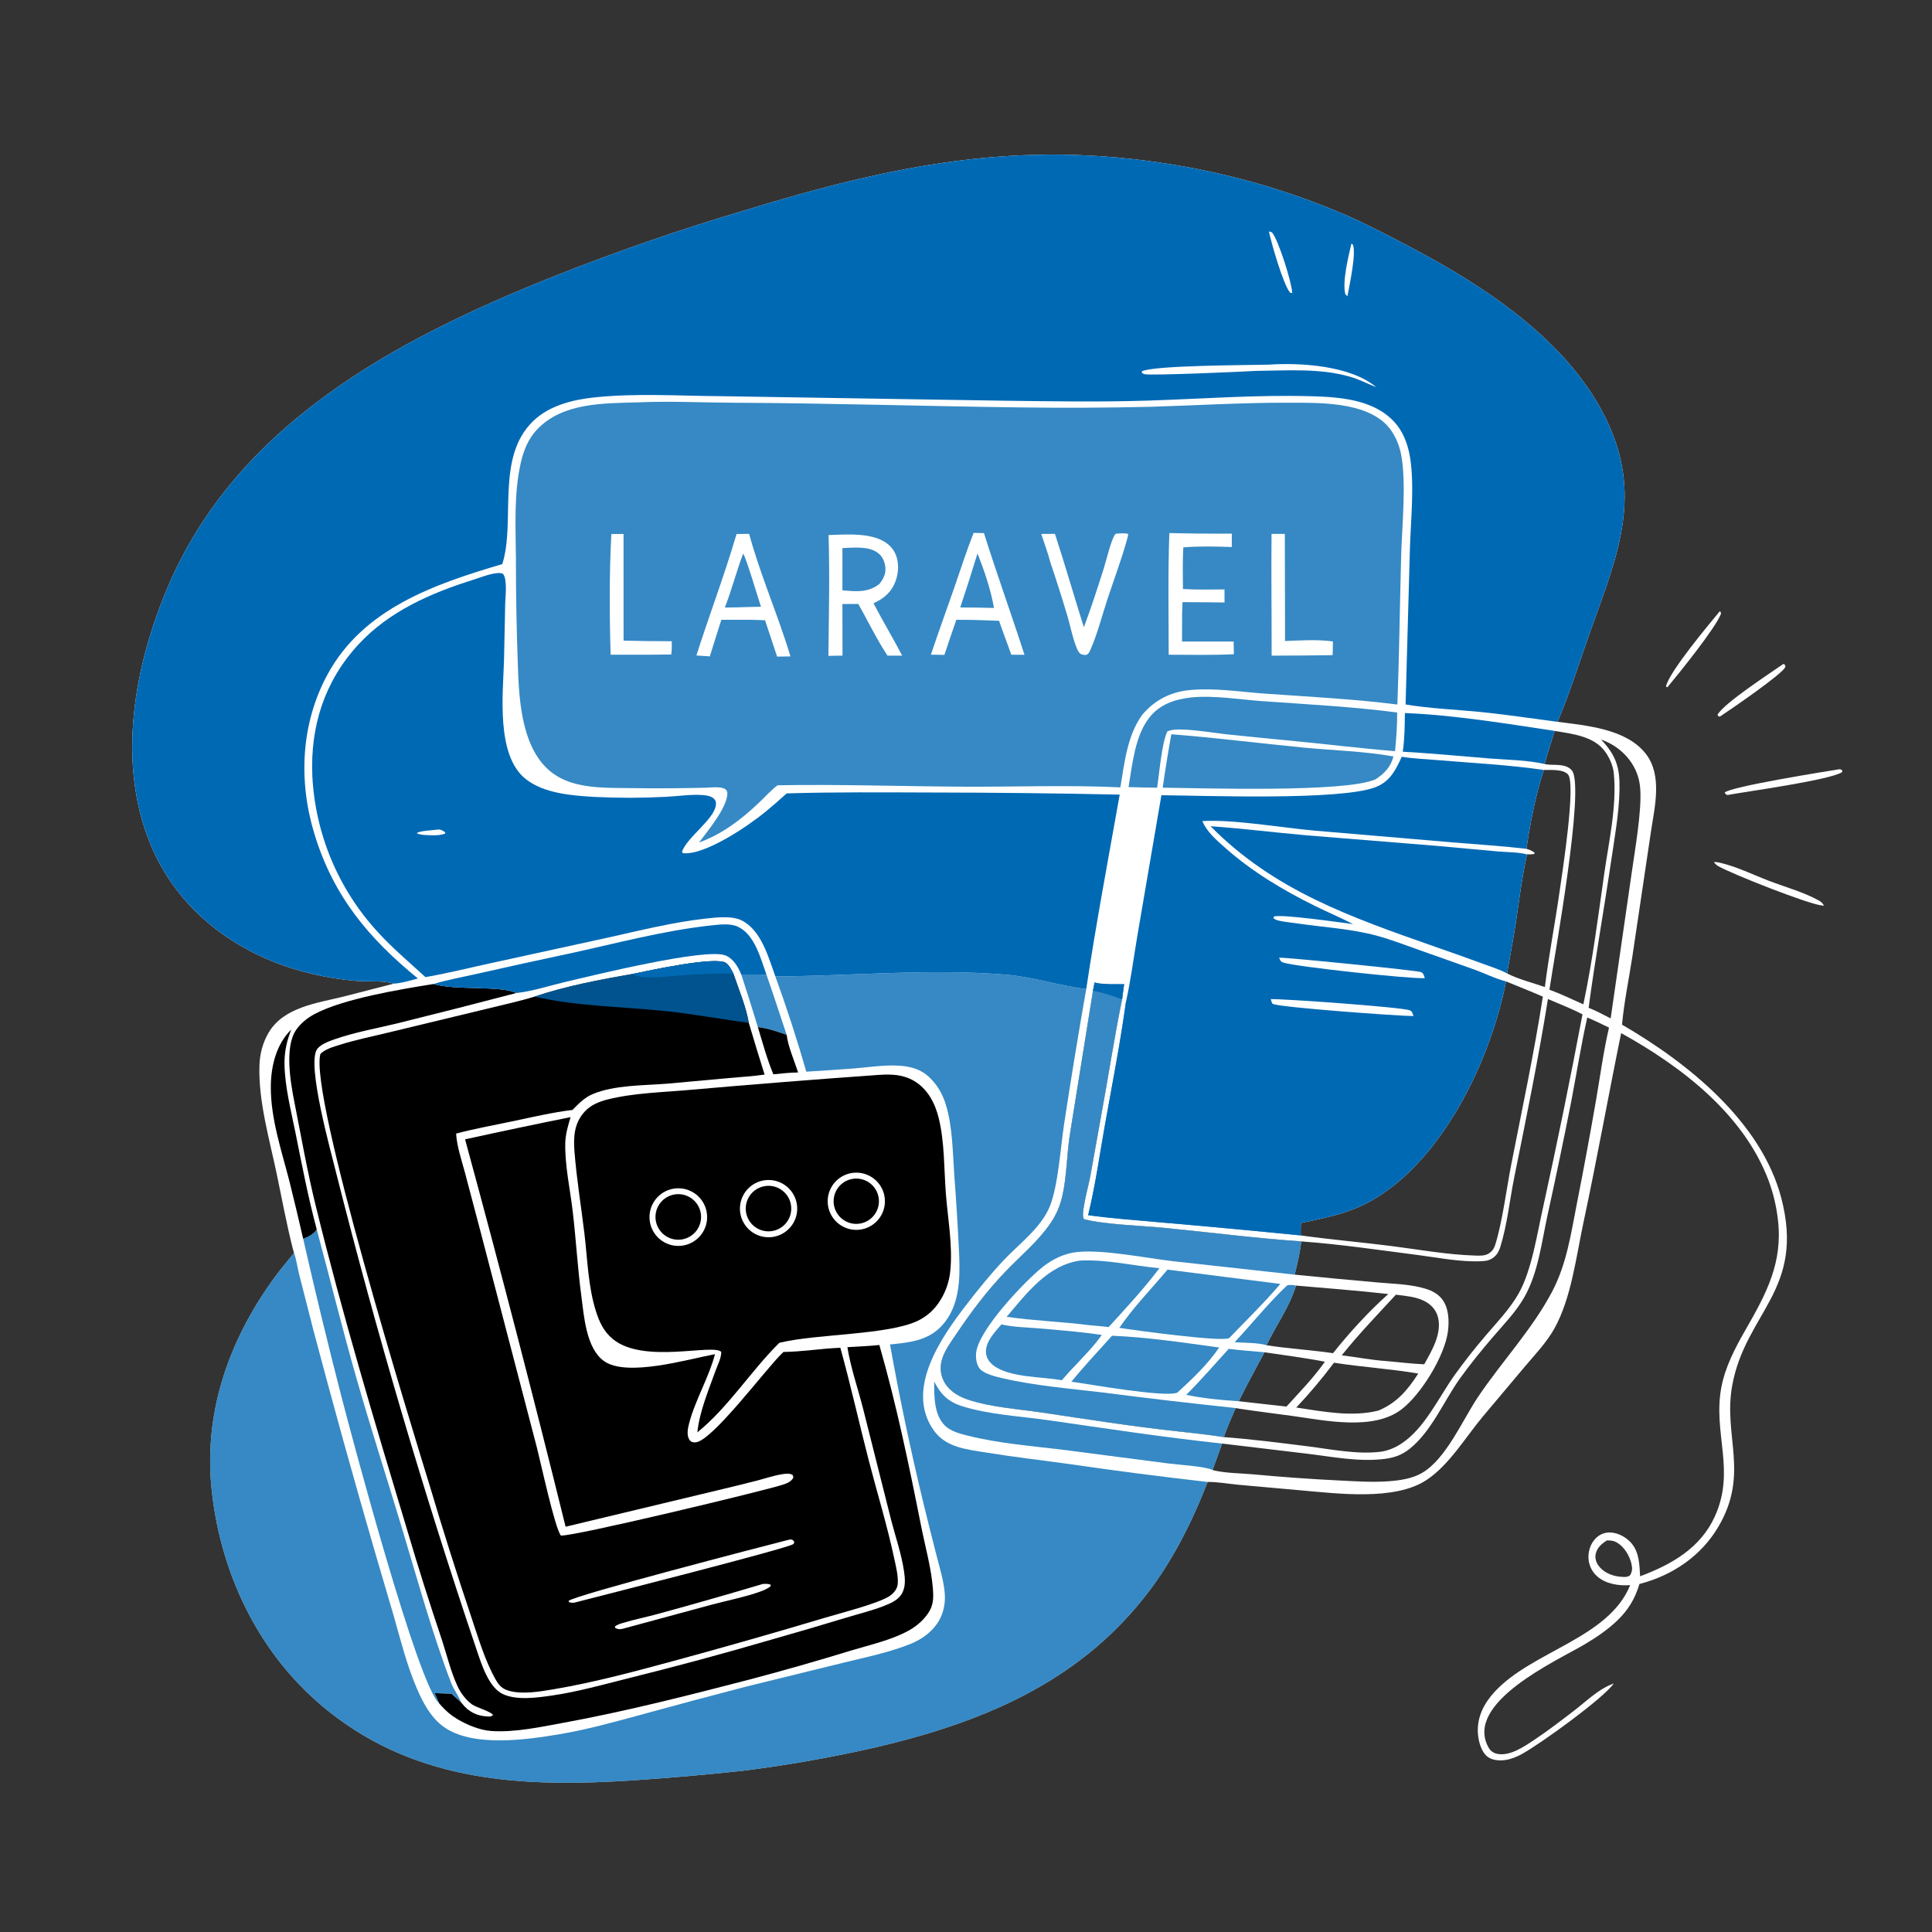
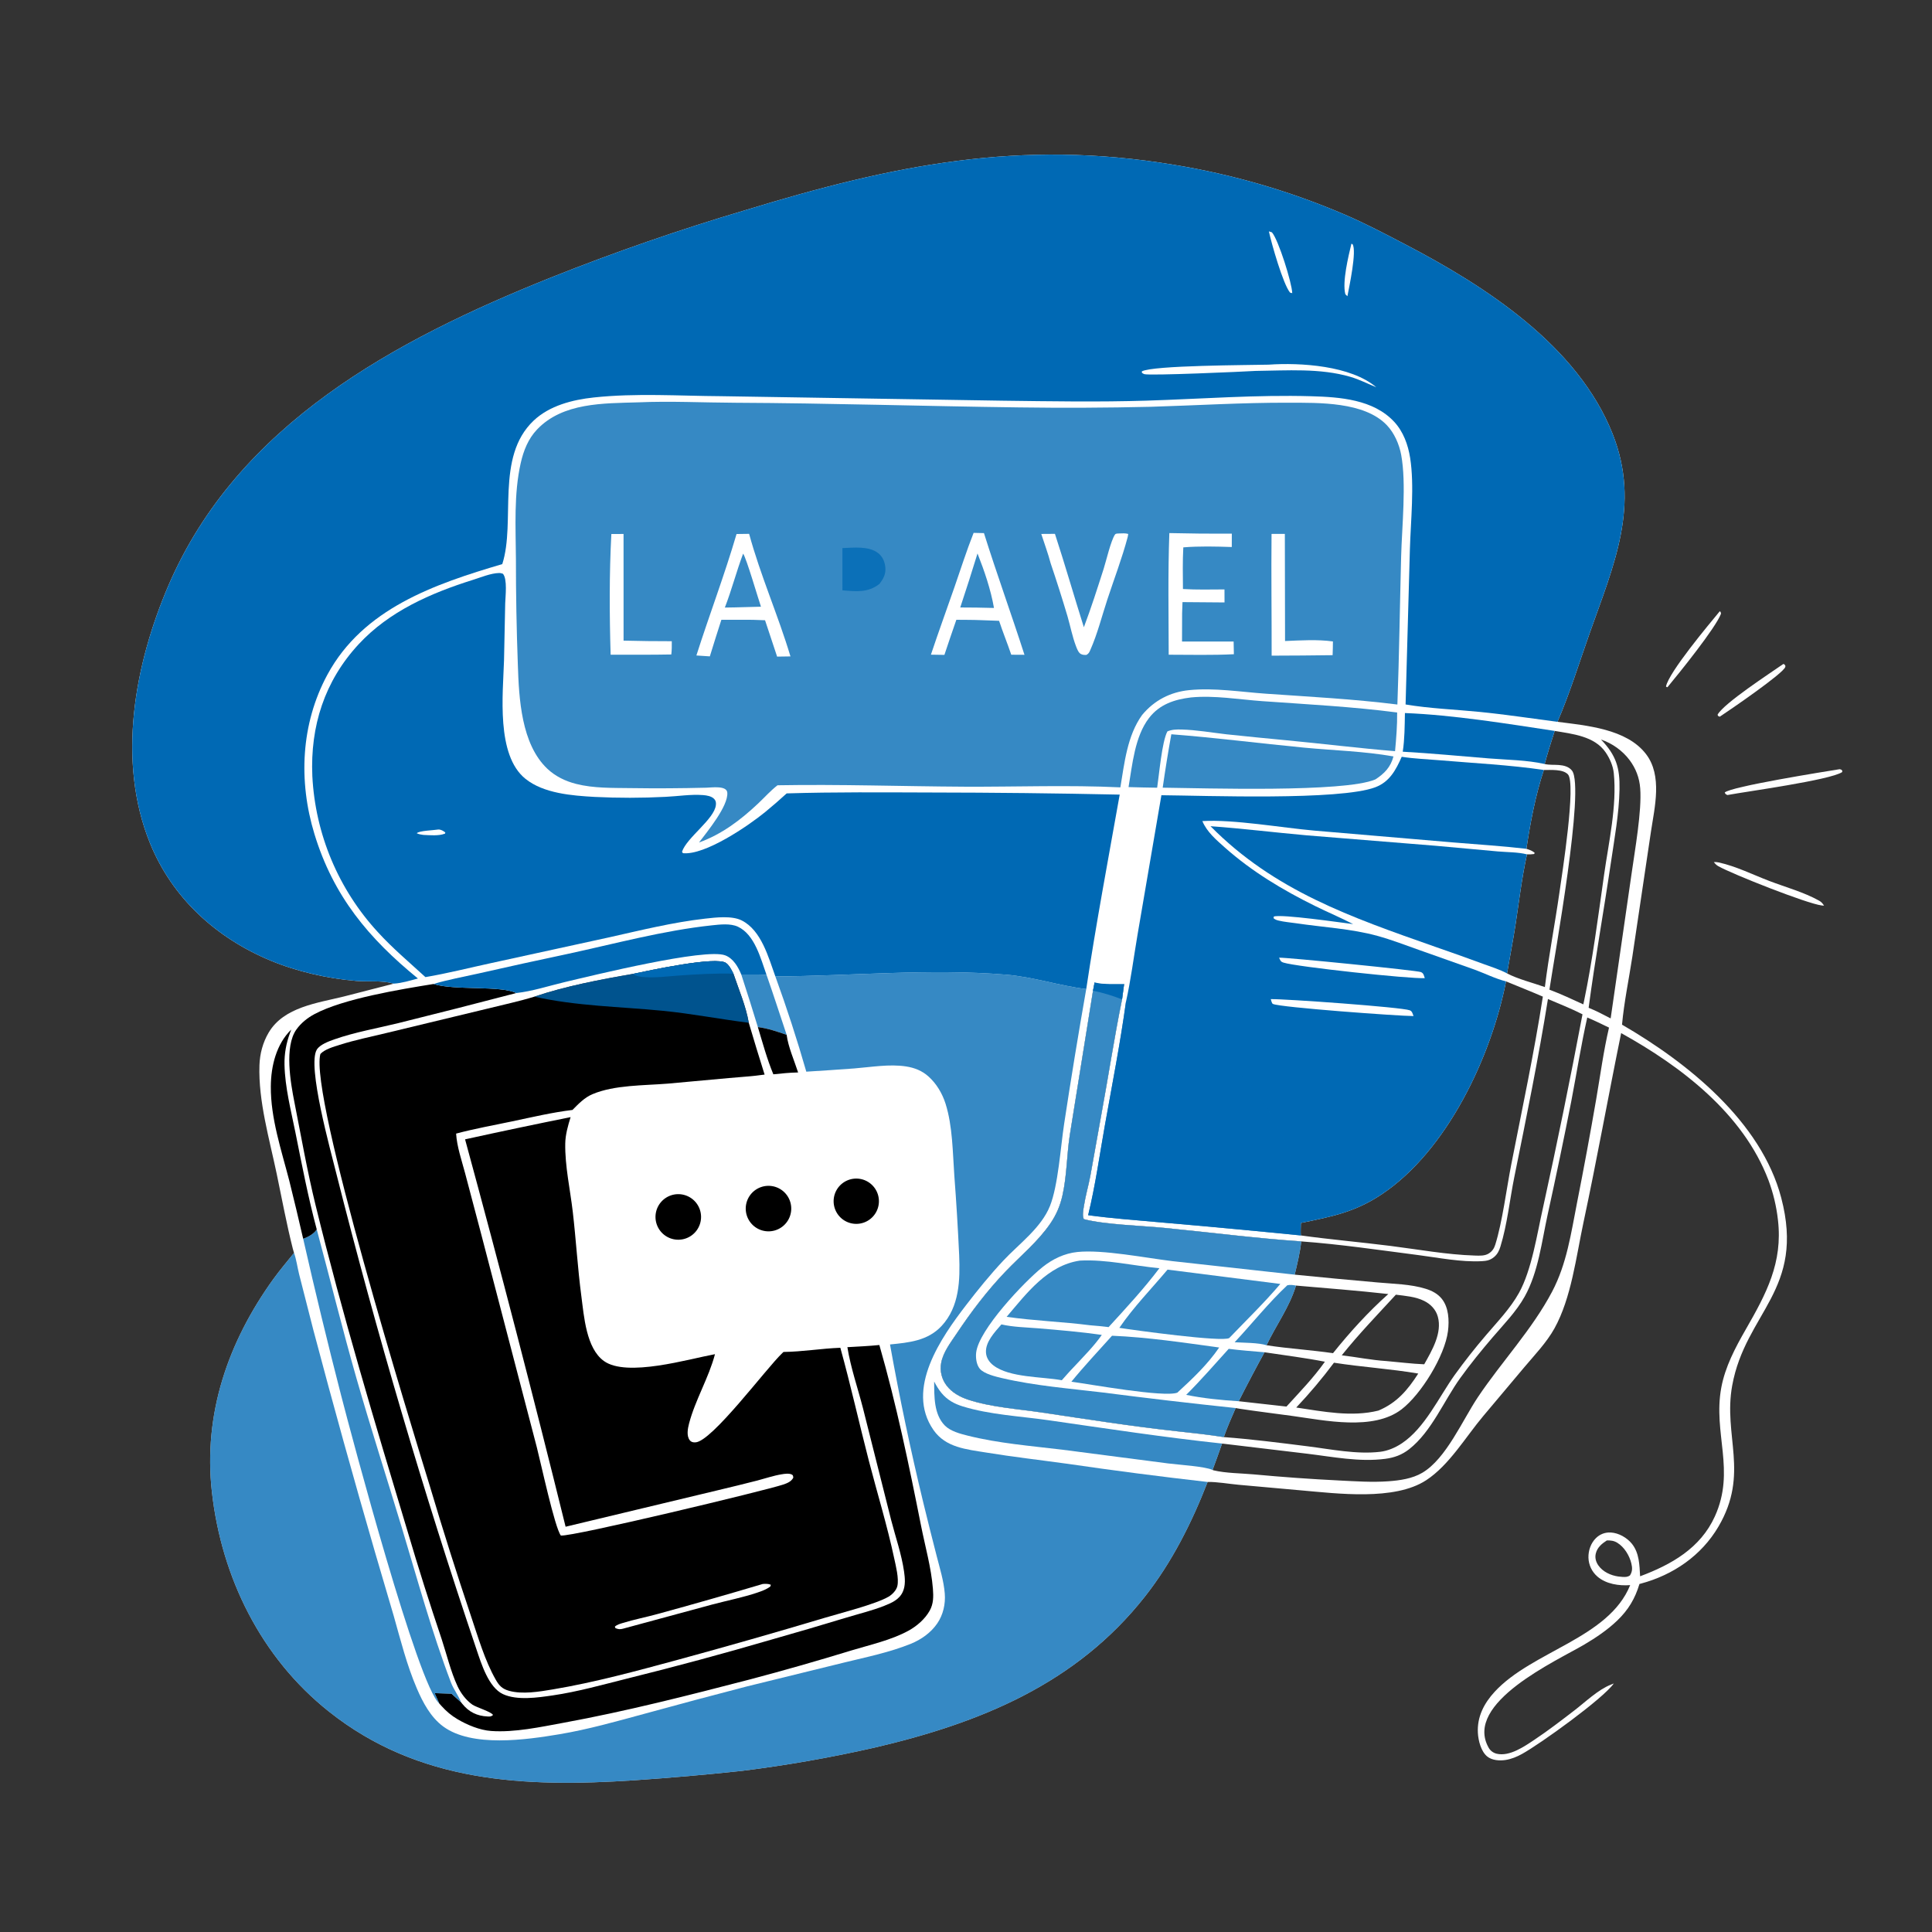
<svg xmlns="http://www.w3.org/2000/svg" width="1024" height="1024">
  <rect width="100%" height="100%" fill="#333333" stroke="none" />
  <path fill="white" d="M208.75 521.348C208.559 521.3 208.368 521.253 208.179 521.202C202.188 519.582 194.943 520.419 188.734 519.901C173.601 518.637 157.44 514.974 143.459 509.154C114.686 497.178 91.379 476.114 79.525 446.947C61.863 403.486 71.288 352.319 89.189 310.525C125.913 224.781 209.654 180.103 292.102 147.055Q342.782 126.871 395.088 111.381C473.438 87.406 540.631 73.69 622.442 87.395Q634.097 89.303 645.615 91.918Q657.133 94.532 668.47 97.843Q679.808 101.153 690.923 105.147Q702.038 109.14 712.889 113.803C723.663 118.425 734.088 123.934 744.48 129.345C787.288 151.634 836.133 183.084 854.704 229.931C869.711 267.787 855.202 299.797 842.619 335.413C837.089 351.065 832.073 367.33 825.511 382.578C840.902 384.586 862.103 386.272 872.387 399.632C881.227 411.117 876.99 427.776 875.021 440.907L865.188 506.968C863.353 518.96 860.813 531.015 859.701 543.092C894.4 563.198 933.483 594.479 944.08 634.836C956.936 683.796 925.168 695.563 918.103 734.355C913.246 761.02 927.366 780.923 910.826 809.111C901.778 824.532 886.798 834.78 869.633 839.364C869.406 839.425 869.178 839.478 868.95 839.535C866.602 847.327 863.052 853.287 857.149 858.943C851.993 863.883 845.91 867.98 839.781 871.607C825.168 880.253 775.654 902.505 788.988 926.278C789.928 927.953 791.451 929.08 793.318 929.518C800.109 931.113 807.953 925.65 813.313 922.078C820.572 917.241 827.513 911.883 834.433 906.577C840.268 902.101 847.008 895.558 853.809 892.899C854.12 892.778 854.426 892.644 854.736 892.519L855.343 892.277C849.638 900.37 816.39 924.302 806.675 929.648C803.948 931.149 801.042 932.355 797.948 932.829C794.799 933.311 790.788 933.059 788.224 930.945C784.977 928.269 783.548 922.627 783.309 918.55C782.809 910.027 786.561 902.796 792.174 896.704C812.155 875.019 852.633 868.366 864.028 840.149C858.123 840.593 851.281 839.602 846.676 835.619Q846.132 835.152 845.639 834.631Q845.147 834.11 844.712 833.54Q844.276 832.97 843.903 832.358Q843.53 831.745 843.223 831.097Q842.916 830.45 842.678 829.773Q842.44 829.097 842.275 828.399Q842.109 827.701 842.018 826.99Q841.926 826.279 841.909 825.562C841.826 821.801 843.162 817.917 845.862 815.246C848.005 813.126 850.773 812.086 853.783 812.259C857.956 812.499 862.318 814.99 864.926 818.21C868.868 823.075 868.964 829.522 869.288 835.467C885.908 829.25 901.252 820.575 908.901 803.742C919.994 779.33 907.831 759.765 912.31 735.51C914.353 724.444 919.722 714.323 925.264 704.665C936.161 685.675 944.978 669.305 942.353 646.634Q941.748 641.211 940.481 635.903Q939.214 630.595 937.304 625.483C923.91 590.266 891.155 565.239 859.243 547.565C852.398 581.066 846.376 614.68 839.229 648.134C835.38 666.15 832.844 687.917 823.908 704.055C819.769 711.529 813.28 718.278 807.793 724.801L786.265 750.4C776.862 761.535 768.143 776.567 755.885 784.564C739.02 795.566 708.725 791.581 689.402 789.91L656.487 786.963C651.578 786.523 644.782 785.332 640.06 785.473C631.729 806.926 621.16 827.999 606.88 846.154C570.436 892.485 519.518 913.209 463.632 926.251Q428.628 934.219 393.001 938.631Q364.734 941.653 336.372 943.577C278.169 947.406 221.996 945.044 174.298 907.136C138.341 878.56 117.418 836.059 112.315 790.814C107.641 749.364 120.904 711.208 144.901 677.898C148.327 673.143 152.18 668.671 155.835 664.089Q155.497 662.979 155.203 661.857C151.876 648.719 149.408 635.279 146.629 622.014C142.761 603.557 136.885 583.521 137.514 564.638C137.717 558.542 139.291 552.535 142.412 547.271C150.468 533.686 168.308 531.641 182.252 528.161L208.75 521.348ZM579.315 525.1L566.962 601.939C565.39 612.351 565.433 623.496 563.105 633.696C561.873 639.094 559.919 643.733 556.808 648.322C550.253 657.992 540.955 665.558 532.933 673.949C523.2 684.127 514.817 695.178 507.004 706.877C503.848 711.602 499.863 716.699 498.837 722.421Q498.695 723.2 498.634 723.989Q498.574 724.778 498.596 725.569Q498.618 726.36 498.722 727.144Q498.826 727.929 499.012 728.698Q499.197 729.468 499.461 730.214Q499.726 730.96 500.066 731.674Q500.407 732.388 500.82 733.064Q501.233 733.739 501.714 734.367C504.555 738.101 508.788 740.416 513.17 741.867C525.312 745.886 539.476 746.768 552.114 748.654C575.941 752.209 599.834 755.973 623.783 758.595C632.093 759.505 640.377 760.374 648.637 761.692C663.51 762.814 678.294 764.711 693.087 766.571C705.473 768.129 719.101 770.957 731.521 769.481C735.559 769.002 739.563 767.273 742.944 765.031C755.188 756.911 762.594 740.573 770.953 728.838Q778.83 717.92 787.589 707.696C793.67 700.551 800.492 693.517 805.072 685.292C811.893 673.042 814.705 653.861 817.806 640.171Q829.051 589.044 838.758 537.602C832.842 534.577 826.553 532.121 820.443 529.5C815.403 561.01 808.985 592.396 802.653 623.669C800.19 635.837 798.897 648.878 795.256 660.713C794.571 662.94 793.652 664.821 791.806 666.322C789.812 667.944 787.957 668.314 785.433 668.448C774.375 669.032 762.671 666.632 751.696 665.217C731.143 662.568 710.34 659.476 689.678 657.968C665.347 656.307 641.092 653.145 616.815 650.779C604.715 649.599 585.43 649.072 574.46 646.171C573.515 644.544 574.234 640.943 574.533 639.018C575.356 633.708 576.913 628.506 577.907 623.223L583.677 591.067C587.446 570.642 590.559 550.045 594.713 529.7L595.798 521.532C591.115 521.403 584.665 521.923 580.181 520.652L579.315 525.1ZM821.224 524.54C827.341 526.842 833.252 529.626 839.195 532.337Q839.393 531.479 839.568 530.616C844.142 508.601 847.041 485.912 850.195 463.645C852.64 446.387 857.086 427.153 855.339 409.771C854.951 405.916 853.202 401.952 851.019 398.762C845.116 390.14 833.441 389.001 824.016 387.398C822.149 393.221 820.296 399.03 818.692 404.933C821.096 405.531 823.774 405.269 826.244 405.467C828.816 405.672 831.532 406.305 833.196 408.446C840.155 417.404 823.983 506.178 821.224 524.54ZM809.023 449.888C810.748 450.449 812.095 450.856 813.461 452.08L813.07 452.653C811.774 452.831 810.642 452.884 809.334 452.83C806.627 465.099 805.162 477.539 803.276 489.946C801.956 498.628 800.239 507.256 798.765 515.915C804.45 518.93 812.641 520.971 818.813 523.169C820.911 506.369 824.168 489.605 826.566 472.825C827.951 463.14 835.516 415.006 831.007 410.395C828.236 407.562 821.87 408.16 818.275 408.096C813.851 421.484 811.118 435.963 809.023 449.888ZM853.681 539.78L864.748 463.192C866.505 450.697 870.264 429.793 869.342 417.818C868.911 412.205 867.028 407.276 863.661 402.794C859.949 397.854 854.443 393.928 848.583 391.983C856.602 400.348 858.602 406.934 858.379 418.355C858.124 431.385 855.67 444.542 853.778 457.414C850.018 482.986 845.393 508.547 842.007 534.152C846.032 535.745 849.84 537.796 853.681 539.78ZM817.745 528.23C811.292 525.437 804.734 522.846 798.234 520.158C790.418 560.059 767.014 609.854 732.368 632.994C718.083 642.534 705.821 644.823 689.48 648.2C689.452 650.386 689.315 652.627 689.449 654.807C705.271 656.997 721.197 658.368 737.045 660.369C751.76 662.227 766.821 665.007 781.64 665.468C784.166 665.547 787.038 665.744 789.212 664.286C790.967 663.109 791.902 661.683 792.525 659.698C796.305 647.651 798.481 630.022 800.995 617.207C806.793 587.643 813.123 557.999 817.745 528.23ZM860.112 835.812C861.66 835.835 862.607 835.906 863.938 834.971C865.249 832.883 865.224 831.03 864.648 828.658C863.637 824.492 860.947 819.998 857.23 817.719C855.389 816.591 853.764 816.418 851.646 816.471C848.975 818.205 846.587 820.158 845.8 823.406C845.259 825.64 845.849 827.804 847.141 829.668C849.51 833.084 853.726 835.018 857.739 835.583C858.529 835.694 859.317 835.753 860.112 835.812ZM852.811 544.654C848.993 542.812 845.191 540.922 841.277 539.289C837.993 553.952 835.645 568.883 832.819 583.643Q826.91 613.668 820.331 643.553C817.174 657.941 815.362 674.246 808.121 687.201C803.67 695.163 797.012 701.936 791.106 708.839C785.156 715.793 779.32 722.962 773.967 730.391C765.276 742.45 758.796 758.717 746.942 768.063C743.079 771.108 739.013 772.586 734.193 773.213C720.447 775 706.453 772.136 692.83 770.5L647.738 765.117C646.149 769.813 644.356 774.437 642.687 779.105C642.889 779.179 643.084 779.28 643.293 779.329C649.814 780.848 657.664 780.85 664.366 781.443Q687.134 783.571 709.974 784.698C718.595 785.118 727.251 785.729 735.877 785.105C741.922 784.668 748.563 783.731 753.87 780.591C766.53 773.099 775.189 752.622 783.373 740.431C795.995 721.627 812.071 704.676 822.661 684.578C830.438 669.818 832.681 653.658 835.853 637.524Q841.272 610.115 846.023 582.582C848.195 569.958 849.893 557.131 852.811 544.654Z" />
  <path fill="#0069B4" d="M208.75 521.348C208.559 521.3 208.368 521.253 208.179 521.202C202.188 519.582 194.943 520.419 188.734 519.901C173.601 518.637 157.44 514.974 143.459 509.154C114.686 497.178 91.379 476.114 79.525 446.947C61.863 403.486 71.288 352.319 89.189 310.525C125.913 224.781 209.654 180.103 292.102 147.055Q342.782 126.871 395.088 111.381C473.438 87.406 540.631 73.69 622.442 87.395Q634.097 89.303 645.615 91.918Q657.133 94.532 668.47 97.843Q679.808 101.153 690.923 105.147Q702.038 109.14 712.889 113.803C723.663 118.425 734.088 123.934 744.48 129.345C787.288 151.634 836.133 183.084 854.704 229.931C869.711 267.787 855.202 299.797 842.619 335.413C837.089 351.065 832.073 367.33 825.511 382.578C811.653 380.788 797.905 378.673 783.991 377.299C771.046 376.02 757.82 375.544 744.991 373.383L747.269 291.206C747.708 275.968 749.725 257.441 747.405 242.685C746.312 235.736 743.789 228.771 738.938 223.552C727.921 211.699 710.247 210.453 695.054 210.013C665.917 209.168 636.818 211.443 607.719 212.347C582.241 213.138 556.622 212.696 531.135 212.372L382.271 209.989C359.857 209.851 337.068 208.272 314.748 210.666C303.483 211.874 291.262 214.948 282.81 222.967C262.406 242.326 273.477 276.423 266.216 298.989C230.372 309.563 192.47 322.525 173.5 357.637C159.446 383.649 158.119 414.038 166.658 442.049C176.703 475.004 195.424 497.347 221.504 518.625C217.397 519.724 213.014 521.078 208.75 521.348Z" />
-   <path fill="white" d="M672.408 193.28C689.282 192.095 716.012 193.786 729.488 205.267C724.875 203.373 720.533 201.145 715.72 199.729C699.779 195.04 681.99 196.403 665.524 196.592C659.096 196.985 609.354 199.21 606.47 198.293C606.029 198.153 605.664 197.842 605.26 197.616L605.179 196.844C610.989 193.601 662.075 193.539 672.408 193.28Z" />
+   <path fill="white" d="M672.408 193.28C689.282 192.095 716.012 193.786 729.488 205.267C724.875 203.373 720.533 201.145 715.72 199.729C699.779 195.04 681.99 196.403 665.524 196.592C659.096 196.985 609.354 199.21 606.47 198.293C606.029 198.153 605.664 197.842 605.26 197.616L605.179 196.844C610.989 193.601 662.075 193.539 672.408 193.28" />
  <path fill="white" d="M672.538 122.634L674.146 123.144C677.625 127.134 684.752 149.951 684.917 155.38L683.783 155.114C680.095 150.745 673.905 129.057 672.538 122.634Z" />
  <path fill="white" d="M716.274 129.171L716.887 129.448C719.218 132.938 715.102 152.047 714.153 157.017L713.059 155.942C711.337 149.398 714.707 135.773 716.274 129.171Z" />
  <path fill="#0069B4" fill-opacity="0.788" d="M410.96 517.529C451.554 517.299 492.675 513.245 533.168 516.586C547.692 517.784 561.394 522.477 575.727 524.225Q569.468 559.806 564.038 595.524C562.142 607.81 560.851 628.396 556.484 639.243C551.806 650.862 540.086 659.271 531.713 668.218C524.728 675.682 518.329 683.565 512.101 691.667C498.876 708.87 479.708 736.174 494.742 757.899C501.238 767.287 512.296 768.176 522.711 769.877C536.982 772.209 551.411 773.856 565.738 775.833Q602.822 781.247 640.06 785.473C631.729 806.926 621.16 827.999 606.88 846.154C570.436 892.485 519.518 913.209 463.632 926.251Q428.628 934.219 393.001 938.631Q364.734 941.653 336.372 943.577C278.169 947.406 221.996 945.044 174.298 907.136C138.341 878.56 117.418 836.059 112.315 790.814C107.641 749.364 120.904 711.208 144.901 677.898C148.327 673.143 152.18 668.671 155.835 664.089C157.091 667.462 157.642 671.821 158.537 675.365L166.107 705.021Q181.773 764.207 198.852 823L208.702 856.526C212.36 869.437 215.621 882.536 220.929 894.901C224.124 902.343 228.247 910.155 234.903 915.061C250.107 926.267 278.839 922.152 296.562 919.174C311.734 916.625 326.495 912.432 341.321 908.405Q368.519 900.921 395.827 893.85L447.585 881.137C459.399 878.246 471.511 875.804 482.809 871.214C488.304 868.981 493.456 865.327 496.817 860.372C499.914 855.805 501.179 850.134 500.754 844.675C500.233 837.989 498.134 831.291 496.479 824.806Q492.824 810.661 489.374 796.465Q479.282 754.794 471.72 712.591C481.781 711.597 491.776 710.654 499.088 702.762C508.583 692.514 508.9 678.38 508.38 665.27Q507.415 644.168 505.812 623.105C504.936 610.732 504.921 596.937 501.181 585.047C499.47 579.605 496.348 574.324 492.068 570.513C488.658 567.477 484.749 565.948 480.275 565.241C471.491 563.854 461.644 565.591 452.803 566.292Q440.086 567.233 427.358 568.009Q420.028 542.487 410.96 517.529Z" />
  <path fill="#0069B4" d="M225.488 517.889C217 510.11 208.037 502.566 200.277 494.045Q198.337 491.941 196.491 489.755Q194.644 487.569 192.894 485.305Q191.144 483.041 189.494 480.703Q187.844 478.365 186.297 475.957Q184.75 473.55 183.309 471.078Q181.868 468.606 180.536 466.073Q179.203 463.541 177.982 460.953Q176.761 458.365 175.653 455.726Q174.545 453.088 173.553 450.404Q172.561 447.72 171.686 444.995Q170.811 442.27 170.056 439.51Q169.3 436.75 168.665 433.96Q168.03 431.17 167.516 428.355Q167.003 425.54 166.612 422.705Q166.221 419.87 165.954 417.021Q165.686 414.172 165.543 411.314C164.401 384.904 171.997 360.998 190.101 341.453C206.266 324.002 228.335 314.351 250.631 307.347C254.803 306.036 260.197 303.786 264.524 303.711C265.241 303.699 265.878 303.878 266.549 304.1C269.015 306.857 267.875 316.093 267.767 319.798L267.144 349.908C266.596 367.852 262.886 400.195 278.476 412.77C288.142 420.566 303.212 421.704 315.17 422.381Q333.951 423.313 352.729 422.342C359.255 422.051 366.128 420.901 372.631 421.411C374.605 421.566 377.101 421.955 378.542 423.467C379.432 424.401 379.569 425.444 379.436 426.678C378.624 434.233 363.917 443.949 361.471 451.478L361.986 452.207C373.705 453.396 396.671 437.673 405.561 430.403Q411.393 425.617 416.955 420.519C442.372 419.743 467.763 419.972 493.188 420.042Q543.333 420.095 593.467 421.163C587.367 455.434 580.902 489.811 575.727 524.225C561.394 522.477 547.692 517.784 533.168 516.586C492.675 513.245 451.554 517.299 410.96 517.529C407.304 507.431 403.548 493.1 393.12 487.849C387.91 485.225 379.317 486.268 373.74 486.898C356.66 488.827 339.748 493.026 322.992 496.782L260.243 510.473C248.72 512.968 237.105 515.922 225.488 517.889Z" />
  <path fill="white" d="M232.31 439.663C233.727 439.617 234.969 440.382 236.027 441.224L235.877 441.83C232.509 443.152 227.936 442.665 224.375 442.523C223.074 442.358 222.112 442.173 220.888 441.655C221.979 440.272 230.005 440.061 232.31 439.663Z" />
  <path fill="#0069B4" fill-opacity="0.788" d="M338.24 213.25C355.277 212.509 372.5 213.389 389.554 213.465C439.685 213.689 489.788 215.29 539.912 215.933Q574.867 216.43 609.815 215.61C634.14 214.883 658.577 213.372 682.909 213.445C699.018 213.493 723.104 212.851 735.04 225.334C739.012 229.489 741.625 235.497 742.666 241.132C745.476 256.336 743.054 278.995 742.631 294.979C741.939 321.127 741.616 347.267 740.641 373.411C717.559 370.509 694.173 369.3 670.974 367.678C657.617 366.744 643.68 364.451 630.327 365.779C620.266 366.78 611.725 371.226 605.309 378.997C597.444 389.937 595.986 404.405 593.818 417.318C566.389 415.998 538.562 417.102 511.082 416.96C478.095 416.791 445.087 415.623 412.101 416.212C408.399 419.073 405.223 422.671 401.817 425.878C392.494 434.657 382.63 442.139 370.494 446.544C374.843 440.778 386.043 427.264 385.486 420.123C385.183 416.24 377.303 417.422 374.391 417.495C360.997 417.828 347.716 417.918 334.316 417.716C324.722 417.571 314.729 417.869 305.372 415.491C299.704 414.051 294.399 411.505 290.116 407.464C276.253 394.385 275.046 370.152 274.467 352.244Q273.432 324.172 273.447 296.081C273.332 279.437 272.303 261.776 275.992 245.441C277.477 238.864 279.945 232.582 284.657 227.631C298.331 213.267 319.952 213.814 338.24 213.25Z" />
-   <path fill="white" d="M439.147 283.575C447.361 283.377 456.23 282.553 464.167 285.084C468.592 286.495 472.432 288.979 474.466 293.288C476.523 297.648 476.386 303.181 474.793 307.661C472.621 313.771 468.672 317.161 462.974 319.761C467.86 329.102 473.291 338.152 478.176 347.501L470.366 347.508L467.563 343.012C463.08 335.582 459.2 327.673 454.915 320.111L446.49 320.143L446.554 347.483L439.075 347.618C439.28 326.28 439.834 304.906 439.147 283.575Z" />
  <path fill="#0069B4" fill-opacity="0.788" d="M446.498 290.499C452.345 290.282 460.498 289.297 465.422 293.144C467.682 294.91 468.849 297.495 469.203 300.301C469.678 304.073 468.343 306.669 466.04 309.563C459.943 314.253 453.724 313.482 446.504 312.89L446.498 290.499Z" />
  <path fill="white" d="M390.384 283.038L397.054 282.95C403.021 304.937 412.418 326.091 418.958 347.911L411.886 348.016L405.489 328.742L398.955 328.513L382.344 328.5Q379.217 338.173 376.231 347.891L369.102 347.417C375.968 325.882 384.037 304.739 390.384 283.038Z" />
  <path fill="#0069B4" fill-opacity="0.788" d="M393.868 293.447C395.558 295.665 401.942 317.6 403.329 321.572L395.016 321.781C391.413 321.939 387.792 321.946 384.186 322.017C387.822 312.649 390.321 302.861 393.868 293.447Z" />
  <path fill="white" d="M516.036 282.435L521.52 282.559C528.309 304.19 536.05 325.479 542.988 347.058L535.989 347.018C533.951 340.989 531.528 335.101 529.538 329.043L519.578 328.682C515.36 328.506 511.109 328.554 506.886 328.499Q503.654 337.779 500.555 347.105L493.407 346.988C497.415 334.96 501.759 323.092 505.911 311.118C509.235 301.529 512.305 291.879 516.036 282.435Z" />
  <path fill="#0069B4" fill-opacity="0.788" d="M518.1 293.344C521.744 302.599 525.119 312.421 526.831 322.229L517.453 322.03L508.951 321.974Q513.691 307.712 518.1 293.344Z" />
  <path fill="white" d="M619.774 282.547Q636.329 282.938 652.889 282.855L652.871 289.931C644.262 289.647 635.777 289.424 627.178 290.117C626.769 297.462 626.933 304.834 626.988 312.188C634.295 312.644 641.681 312.434 649.002 312.409L649.024 319.307Q637.887 319.161 626.749 319.129L626.542 325.108L626.497 340.03L653.847 340.019L653.984 346.75C642.507 347.334 630.924 347.023 619.432 347.014C619.393 325.552 618.993 303.993 619.774 282.547Z" />
  <path fill="white" d="M593.235 282.741C594.849 282.691 596.411 282.547 597.982 282.999C597.899 283.61 597.819 284.186 597.66 284.783C594.721 295.851 590.501 306.855 586.92 317.743C584.053 326.458 581.647 336.042 577.938 344.397C577.334 345.757 577.106 346.411 575.812 347.116C574.653 347.123 573.996 347.174 572.921 346.658C571.625 346.036 570.818 343.85 570.326 342.569C568.353 337.428 567.312 331.831 565.769 326.539Q561.587 312.486 556.883 298.599C555.501 293.371 553.559 288.151 551.895 283L559.141 282.951C564.503 299.37 569.273 315.979 574.469 332.453C578.309 322.31 581.631 311.869 584.944 301.54C586.267 297.416 588.775 286.541 590.961 283.33C591.425 282.649 592.468 282.825 593.235 282.741Z" />
  <path fill="white" d="M673.946 282.993L680.996 282.969L681.1 339.76C689.428 339.418 698.204 338.837 706.477 339.978C706.502 342.397 706.368 344.839 706.31 347.259Q690.154 347.478 673.997 347.51C674.037 326.009 673.732 304.489 673.946 282.993Z" />
  <path fill="white" d="M324.032 283.037L330.493 283.015L330.504 339.547Q343.28 339.878 356.06 339.86C356.091 342.23 356.085 344.522 355.815 346.883C345.105 347.099 334.362 346.984 323.649 347.019C323.018 325.877 322.907 304.144 324.032 283.037Z" />
  <path d="M335.479 516.186C343.548 514.5 379.611 506.63 384.824 510.425C386.567 511.694 387.757 514.2 388.736 516.07C391.553 524.42 395.392 533.393 396.867 542.087Q400.929 555.858 405.253 569.548C399.021 570.469 392.595 570.809 386.317 571.392L353.893 574.348C341.419 575.37 325.632 575.012 314.031 579.933C309.764 581.743 306.615 585.065 303.415 588.297C292.612 589.594 281.99 592.14 271.351 594.368C261.489 596.433 251.483 598.239 241.745 600.83C242.17 607.781 244.722 615.038 246.494 621.752L254.722 652.887L284.528 767.105C286.59 775.071 294.049 809.767 297.261 813.864C303.266 814.615 405.958 789.952 415.01 786.882C417.191 786.143 419.367 785.331 420.475 783.186C420.355 782.59 420.435 781.995 419.872 781.646C418.407 780.737 415.885 781.147 414.282 781.408C409.979 782.107 405.611 783.607 401.382 784.715Q390.935 787.385 380.442 789.865L299.779 809.198Q274.359 706.22 246.498 603.875Q274.415 597.741 302.435 592.099C301.037 596.624 299.671 601.344 299.593 606.111C299.395 618.047 302.196 630.378 303.576 642.224C305.312 657.117 306.162 672.09 308.127 686.966C309.549 697.732 310.682 714.529 320.036 721.331C332.151 730.14 364.953 720.309 378.953 717.744C375.63 730.367 368.484 741.946 365.186 754.602C364.519 757.16 363.775 761.112 365.62 763.394C366.401 764.361 367.372 764.525 368.552 764.486C377.265 764.203 406.198 725.116 414.666 717.137L415.282 716.563C425.299 716.445 435.356 714.723 445.398 714.351C450.884 734.131 455.358 754.33 460.503 774.22C464.958 791.446 470.277 808.677 473.971 826.065C474.82 830.06 476.513 836.545 475.626 840.601C475.135 842.848 472.925 845.134 470.978 846.268C463.983 850.343 445.187 855.031 436.829 857.561Q398.324 869.08 359.545 879.641C337.695 885.573 315.251 891.702 292.923 895.434C285.856 896.615 276.848 898.146 269.787 896.159C266.188 895.147 264.566 893.451 262.753 890.269C256.907 880.008 253.406 867.699 249.625 856.55Q238.148 822.37 227.868 787.811C217.635 754.483 163.906 580.594 169.805 558.64C172.031 556.145 176.941 554.766 180.078 553.772C188.124 551.223 196.572 549.509 204.781 547.517L258.321 534.611C266.605 532.557 275.087 530.753 283.24 528.247C299.598 522.68 318.429 519.112 335.479 516.186Z" />
  <path fill="#0069B4" fill-opacity="0.788" d="M335.479 516.186C343.548 514.5 379.611 506.63 384.824 510.425C386.567 511.694 387.757 514.2 388.736 516.07C391.553 524.42 395.392 533.393 396.867 542.087C381.573 540.198 366.515 537.231 351.14 535.731C328.486 533.52 305.524 533.279 283.24 528.247C299.598 522.68 318.429 519.112 335.479 516.186Z" />
  <path fill="#0069B4" d="M335.479 516.186C343.548 514.5 379.611 506.63 384.824 510.425C386.567 511.694 387.757 514.2 388.736 516.07C379.217 515.806 369.574 516.366 360.08 517.038C354.002 517.469 347.562 518.329 341.487 517.887C339.247 517.724 337.351 517.513 335.479 516.186Z" />
-   <path fill="white" d="M418.251 816.056L419.503 815.958C420.583 816.464 420.554 816.42 421.017 817.518C420.838 817.805 420.718 818.138 420.48 818.378C418.409 820.467 316.791 846.239 304.512 849.409C303.384 849.616 302.676 849.465 301.573 849.183L301.362 848.503C305.093 845.314 404.601 819.525 418.251 816.056Z" />
  <path fill="white" d="M404.252 839.544C405.727 839.419 407.196 839.373 408.565 839.959L408.313 840.85C406.299 842.396 403.889 843.267 401.501 844.076C393.75 846.702 385.491 848.299 377.568 850.41L330.133 863.261C328.577 863.686 327.637 863.535 326.189 862.943L325.882 862.152C327.051 861.088 328.571 860.68 330.053 860.223C336.147 858.344 342.511 857.118 348.674 855.413Q376.553 847.794 404.252 839.544Z" />
  <path fill="#0069B4" d="M742.943 401.11C749.569 402.149 756.32 402.378 762.997 402.949C781.301 404.516 800.12 405.423 818.275 408.096C813.851 421.484 811.118 435.963 809.023 449.888C796.291 448.39 783.391 447.617 770.611 446.537L696.599 440.237C679.414 438.727 653.708 434.19 637.275 435.196C639.68 440.953 644.597 445.115 649.176 449.187C663.521 461.942 679.906 471.742 697.072 480.219C703.72 483.501 710.61 486.391 717.189 489.793C711.114 489.048 678.903 484.343 675.125 485.81L675.016 486.685C675.849 487.378 676.57 487.651 677.605 487.906C680.695 488.668 683.93 488.894 687.074 489.361C701.191 491.461 716.266 492.244 730.01 496.021C737.48 498.074 744.725 500.878 752.022 503.46L781.412 513.877C786.812 515.84 792.703 518.796 798.234 520.158C790.418 560.059 767.014 609.854 732.368 632.994C718.083 642.534 705.821 644.823 689.48 648.2C689.452 650.386 689.315 652.627 689.449 654.807Q652.189 651.083 614.882 647.865C602.162 646.714 589.39 645.804 576.733 644.076C580.559 628.472 582.807 612.156 585.63 596.327C589.497 574.64 593.766 552.899 596.767 531.075C599.375 519.39 600.895 507.293 602.905 495.48L615.57 421.485C638.76 421.672 709.94 424.392 728.908 417.275C736.527 414.416 739.845 408.094 742.943 401.11Z" />
  <path fill="#0069B4" fill-opacity="0.788" d="M596.767 531.075C629.045 541.293 661.594 566.614 677.1 596.699C684.638 611.327 691.424 631.532 689.48 648.2C689.452 650.386 689.315 652.627 689.449 654.807Q652.189 651.083 614.882 647.865C602.162 646.714 589.39 645.804 576.733 644.076C580.559 628.472 582.807 612.156 585.63 596.327C589.497 574.64 593.766 552.899 596.767 531.075Z" />
  <path fill="white" d="M673.545 529.561C680.947 529.385 743.005 533.828 747.23 535.485C748.532 535.996 748.705 537.338 749.196 538.532C741.599 538.549 678.374 533.939 674.668 532.107C674.039 531.796 673.77 530.237 673.545 529.561Z" />
  <path fill="white" d="M677.942 507.599C681.397 507.345 751.101 514.35 753.126 515.222C754.612 515.863 754.675 517.047 755.157 518.43C747.462 518.927 687.091 512.406 680.316 510.214C678.636 509.671 678.659 509.074 677.942 507.599Z" />
-   <path d="M465.892 569.709C472.495 569.281 478.61 569.459 484.519 572.943C491.689 577.171 495.628 584.796 497.548 592.636C500.676 605.4 500.328 619.358 501.316 632.441C502.341 646 505.101 660.461 503.627 674.034Q503.412 676.042 502.973 678.012Q502.533 679.983 501.875 681.892Q501.216 683.801 500.347 685.623Q499.478 687.446 498.409 689.159C495.433 693.96 491.467 697.65 486.348 700.091C470.698 707.553 432.943 706.983 413.846 711.547L413.028 711.746C397.898 726.716 386.175 745.728 369.609 759.197C370.786 747.875 375.683 736.563 379.496 725.871C380.594 723.021 382.287 719.616 382.286 716.542C377.976 711.983 341.103 723.153 324.818 709.732C319.983 705.747 317.671 700.718 315.826 694.885C311.721 681.905 311.386 667.479 309.78 654.011C308.048 639.483 305.616 624.955 304.486 610.366C303.882 602.564 304.282 595.4 309.813 589.271C313.044 585.69 317.552 583.854 322.133 582.714C336.256 579.199 351.526 578.963 365.989 577.628Q415.907 573.248 465.892 569.709Z" />
  <path fill="white" d="M358.742 629.833Q359.109 629.814 359.476 629.813Q359.844 629.812 360.211 629.829Q360.578 629.846 360.944 629.88Q361.31 629.914 361.673 629.966Q362.037 630.018 362.398 630.088Q362.759 630.157 363.116 630.244Q363.473 630.33 363.826 630.434Q364.178 630.537 364.525 630.658Q364.872 630.778 365.213 630.915Q365.554 631.053 365.888 631.206Q366.222 631.359 366.548 631.528Q366.874 631.698 367.192 631.882Q367.51 632.067 367.818 632.267Q368.127 632.466 368.425 632.681Q368.723 632.895 369.011 633.124Q369.299 633.352 369.575 633.594Q369.852 633.836 370.116 634.091Q370.381 634.346 370.633 634.614Q370.885 634.881 371.124 635.161Q371.362 635.44 371.587 635.73Q371.812 636.021 372.023 636.322Q372.234 636.623 372.43 636.933Q372.626 637.244 372.807 637.564Q372.988 637.884 373.154 638.212Q373.319 638.54 373.468 638.876Q373.618 639.211 373.751 639.554Q373.884 639.896 374 640.245Q374.117 640.593 374.216 640.947Q374.316 641.301 374.398 641.659Q374.481 642.017 374.546 642.379Q374.611 642.74 374.658 643.104Q374.706 643.469 374.736 643.835Q374.766 644.201 374.778 644.568Q374.791 644.936 374.786 645.303Q374.78 645.671 374.757 646.037Q374.734 646.404 374.694 646.769Q374.653 647.134 374.595 647.497Q374.537 647.86 374.461 648.22Q374.386 648.579 374.293 648.935Q374.201 649.29 374.091 649.641Q373.981 649.992 373.855 650.337Q373.728 650.682 373.586 651.02Q373.443 651.359 373.284 651.69Q373.125 652.021 372.95 652.345Q372.775 652.668 372.585 652.982Q372.395 653.297 372.19 653.602Q371.985 653.907 371.766 654.201Q371.546 654.496 371.313 654.78Q371.08 655.064 370.833 655.336Q370.586 655.609 370.327 655.869Q370.067 656.129 369.795 656.376Q369.524 656.623 369.24 656.857Q368.957 657.091 368.663 657.311Q368.368 657.531 368.064 657.737Q367.759 657.943 367.445 658.134Q367.131 658.324 366.809 658.5Q366.486 658.675 366.155 658.835Q365.824 658.995 365.486 659.138Q365.147 659.282 364.803 659.409Q364.458 659.536 364.108 659.647Q363.757 659.757 363.402 659.851Q363.046 659.944 362.687 660.021Q362.328 660.097 361.965 660.156Q361.602 660.215 361.237 660.256Q360.73 660.313 360.221 660.337Q359.712 660.36 359.202 660.35Q358.693 660.339 358.185 660.295Q357.677 660.25 357.173 660.172Q356.67 660.094 356.172 659.982Q355.675 659.871 355.186 659.726Q354.697 659.581 354.219 659.405Q353.741 659.228 353.276 659.019Q352.811 658.811 352.36 658.572Q351.91 658.333 351.477 658.065Q351.043 657.796 350.629 657.499Q350.214 657.203 349.82 656.879Q349.427 656.555 349.055 656.206Q348.684 655.857 348.337 655.484Q347.99 655.11 347.668 654.715Q347.346 654.319 347.052 653.903Q346.758 653.487 346.491 653.052Q346.225 652.617 345.989 652.166Q345.753 651.714 345.547 651.247Q345.341 650.781 345.167 650.302Q344.992 649.823 344.85 649.333Q344.709 648.844 344.6 648.346Q344.491 647.848 344.415 647.344Q344.34 646.839 344.298 646.331Q344.256 645.823 344.249 645.313Q344.241 644.804 344.267 644.295Q344.294 643.786 344.354 643.279Q344.414 642.773 344.508 642.272Q344.602 641.771 344.729 641.277Q344.856 640.784 345.015 640.3Q345.175 639.815 345.367 639.343Q345.558 638.871 345.781 638.412Q346.004 637.953 346.257 637.511Q346.509 637.068 346.791 636.643Q347.073 636.218 347.382 635.813Q347.692 635.408 348.028 635.025Q348.363 634.641 348.724 634.281Q349.085 633.92 349.469 633.585Q349.852 633.25 350.258 632.94Q350.663 632.631 351.088 632.35Q351.513 632.069 351.956 631.816Q352.399 631.564 352.858 631.341Q353.317 631.119 353.789 630.928Q354.262 630.737 354.746 630.578Q355.23 630.418 355.724 630.292Q356.218 630.165 356.719 630.072Q357.22 629.978 357.727 629.919Q358.233 629.859 358.742 629.833Z" />
  <path d="M356.536 633.295Q356.824 633.222 357.116 633.163Q357.407 633.105 357.702 633.06Q357.996 633.016 358.292 632.986Q358.587 632.957 358.884 632.942Q359.182 632.926 359.479 632.926Q359.776 632.925 360.073 632.94Q360.37 632.954 360.666 632.983Q360.962 633.011 361.257 633.055Q361.551 633.098 361.843 633.156Q362.134 633.213 362.423 633.285Q362.712 633.357 362.996 633.443Q363.281 633.53 363.561 633.63Q363.841 633.73 364.116 633.843Q364.391 633.957 364.659 634.084Q364.928 634.211 365.191 634.352Q365.453 634.492 365.708 634.645Q365.963 634.798 366.21 634.963Q366.458 635.128 366.696 635.306Q366.935 635.483 367.165 635.672Q367.395 635.86 367.615 636.06Q367.835 636.26 368.045 636.471Q368.255 636.681 368.455 636.902Q368.654 637.122 368.843 637.353Q369.031 637.583 369.208 637.822Q369.385 638.061 369.55 638.309Q369.714 638.556 369.867 638.811Q370.019 639.067 370.159 639.329Q370.299 639.592 370.425 639.861Q370.552 640.13 370.665 640.405Q370.778 640.68 370.878 640.96Q370.977 641.241 371.063 641.526Q371.149 641.81 371.22 642.099Q371.291 642.388 371.349 642.68Q371.406 642.971 371.449 643.266Q371.491 643.56 371.52 643.856Q371.548 644.152 371.561 644.449Q371.575 644.746 371.574 645.044Q371.573 645.341 371.557 645.638Q371.541 645.935 371.511 646.231Q371.481 646.527 371.436 646.821Q371.391 647.115 371.332 647.406Q371.273 647.698 371.199 647.986Q371.126 648.274 371.038 648.558Q370.951 648.842 370.849 649.122Q370.748 649.401 370.632 649.676Q370.517 649.95 370.389 650.218Q370.26 650.486 370.119 650.748Q369.977 651.009 369.823 651.264Q369.669 651.518 369.502 651.764Q369.336 652.011 369.157 652.248Q368.979 652.486 368.789 652.715Q368.599 652.944 368.398 653.163Q368.197 653.382 367.985 653.591Q367.774 653.8 367.552 653.999Q367.33 654.197 367.099 654.384Q366.868 654.571 366.628 654.747Q366.388 654.923 366.14 655.086Q365.891 655.25 365.635 655.401Q365.379 655.552 365.116 655.69Q364.853 655.829 364.583 655.954Q364.313 656.079 364.038 656.191Q363.762 656.303 363.481 656.401Q363.201 656.499 362.915 656.583Q362.63 656.667 362.341 656.737Q362.054 656.807 361.764 656.862Q361.473 656.917 361.181 656.958Q360.888 657 360.594 657.026Q360.3 657.053 360.005 657.066Q359.709 657.078 359.414 657.076Q359.119 657.074 358.824 657.057Q358.529 657.041 358.235 657.01Q357.941 656.979 357.649 656.934Q357.357 656.888 357.068 656.829Q356.778 656.769 356.492 656.696Q356.206 656.622 355.924 656.535Q355.642 656.447 355.364 656.346Q355.086 656.245 354.814 656.13Q354.542 656.016 354.275 655.888Q354.009 655.76 353.749 655.619Q353.489 655.479 353.237 655.325Q352.984 655.172 352.739 655.007Q352.495 654.841 352.258 654.664Q352.022 654.487 351.794 654.299Q351.567 654.11 351.349 653.911Q351.131 653.711 350.923 653.501Q350.715 653.292 350.517 653.072Q350.32 652.852 350.133 652.623Q349.947 652.394 349.772 652.156Q349.597 651.918 349.434 651.672Q349.27 651.425 349.119 651.171Q348.968 650.917 348.83 650.656Q348.692 650.395 348.566 650.128Q348.441 649.86 348.329 649.587Q348.216 649.314 348.118 649.035Q348.019 648.757 347.934 648.474Q347.849 648.191 347.778 647.904Q347.707 647.617 347.65 647.327Q347.593 647.037 347.55 646.745Q347.508 646.453 347.479 646.158Q347.451 645.864 347.437 645.569Q347.423 645.274 347.424 644.979Q347.424 644.683 347.44 644.388Q347.455 644.093 347.484 643.799Q347.513 643.505 347.557 643.213Q347.601 642.921 347.659 642.631Q347.717 642.341 347.789 642.055Q347.861 641.768 347.947 641.485Q348.033 641.203 348.133 640.925Q348.232 640.647 348.346 640.374Q348.459 640.101 348.585 639.834Q348.712 639.567 348.851 639.306Q348.991 639.046 349.142 638.792Q349.294 638.539 349.458 638.293Q349.623 638.047 349.799 637.81Q349.975 637.573 350.162 637.344Q350.349 637.116 350.548 636.897Q350.746 636.678 350.955 636.469Q351.163 636.26 351.382 636.061Q351.601 635.862 351.829 635.675Q352.057 635.487 352.294 635.311Q352.531 635.135 352.777 634.97Q353.022 634.806 353.276 634.653Q353.529 634.501 353.789 634.361Q354.049 634.222 354.316 634.095Q354.583 633.968 354.856 633.854Q355.129 633.741 355.407 633.641Q355.685 633.54 355.967 633.454Q356.25 633.367 356.536 633.295Z" />
  <path fill="white" d="M404.142 625.765Q404.631 625.659 405.126 625.585Q405.62 625.512 406.119 625.471Q406.617 625.43 407.118 625.422Q407.618 625.414 408.117 625.439Q408.617 625.464 409.114 625.522Q409.611 625.58 410.103 625.671Q410.595 625.761 411.08 625.884Q411.565 626.007 412.04 626.161Q412.516 626.315 412.981 626.501Q413.445 626.686 413.897 626.902Q414.348 627.117 414.784 627.362Q415.221 627.607 415.64 627.88Q416.059 628.153 416.459 628.453Q416.859 628.753 417.239 629.078Q417.619 629.404 417.976 629.754Q418.333 630.104 418.667 630.477Q419.001 630.85 419.309 631.244Q419.617 631.638 419.899 632.051Q420.18 632.464 420.434 632.895Q420.688 633.326 420.913 633.773Q421.138 634.22 421.333 634.681Q421.528 635.141 421.692 635.614Q421.856 636.086 421.989 636.568Q422.122 637.051 422.222 637.541Q422.323 638.031 422.391 638.526Q422.459 639.022 422.495 639.521Q422.53 640.02 422.533 640.52Q422.535 641.02 422.505 641.519Q422.474 642.019 422.411 642.515Q422.348 643.011 422.252 643.502Q422.156 643.993 422.028 644.476Q421.9 644.96 421.741 645.434Q421.582 645.908 421.391 646.371Q421.201 646.833 420.98 647.282Q420.76 647.732 420.51 648.165Q420.261 648.599 419.983 649.015Q419.706 649.431 419.402 649.828Q419.097 650.225 418.767 650.601Q418.438 650.977 418.084 651.331Q417.73 651.685 417.353 652.014Q416.977 652.344 416.58 652.648Q416.183 652.952 415.766 653.229Q415.35 653.506 414.916 653.755Q414.482 654.004 414.033 654.224Q413.584 654.444 413.121 654.634Q412.658 654.824 412.184 654.983Q411.71 655.143 411.226 655.27Q410.742 655.398 410.251 655.493Q409.888 655.563 409.522 655.616Q409.155 655.669 408.787 655.704Q408.419 655.739 408.049 655.756Q407.68 655.772 407.31 655.771Q406.94 655.77 406.57 655.751Q406.201 655.732 405.833 655.694Q405.465 655.657 405.099 655.602Q404.733 655.547 404.37 655.474Q404.007 655.401 403.649 655.311Q403.29 655.221 402.936 655.113Q402.582 655.005 402.234 654.88Q401.886 654.755 401.544 654.613Q401.202 654.472 400.868 654.313Q400.533 654.155 400.207 653.981Q399.881 653.807 399.563 653.616Q399.246 653.426 398.938 653.221Q398.63 653.016 398.333 652.796Q398.035 652.576 397.749 652.342Q397.463 652.107 397.188 651.859Q396.913 651.611 396.651 651.35Q396.389 651.089 396.14 650.816Q395.891 650.542 395.655 650.257Q395.42 649.972 395.198 649.675Q394.977 649.379 394.77 649.072Q394.564 648.765 394.372 648.449Q394.181 648.132 394.005 647.806Q393.829 647.481 393.67 647.147Q393.51 646.813 393.367 646.472Q393.223 646.131 393.097 645.784Q392.97 645.436 392.861 645.082Q392.752 644.729 392.66 644.371Q392.567 644.012 392.493 643.65Q392.419 643.288 392.362 642.922Q392.305 642.556 392.266 642.189Q392.227 641.821 392.207 641.451Q392.186 641.082 392.183 640.712Q392.18 640.342 392.195 639.972Q392.21 639.603 392.244 639.234Q392.277 638.866 392.328 638.5Q392.379 638.133 392.448 637.77Q392.517 637.406 392.603 637.046Q392.69 636.687 392.794 636.332Q392.898 635.977 393.019 635.627Q393.14 635.278 393.278 634.934Q393.416 634.591 393.571 634.255Q393.725 633.919 393.896 633.591Q394.067 633.262 394.253 632.943Q394.44 632.623 394.642 632.314Q394.844 632.003 395.061 631.704Q395.277 631.404 395.508 631.115Q395.74 630.826 395.984 630.549Q396.229 630.272 396.488 630.007Q396.746 629.742 397.016 629.49Q397.287 629.237 397.57 628.999Q397.853 628.76 398.147 628.536Q398.441 628.311 398.745 628.101Q399.05 627.891 399.364 627.696Q399.679 627.501 400.002 627.322Q400.326 627.143 400.658 626.979Q400.99 626.816 401.329 626.669Q401.669 626.522 402.015 626.392Q402.361 626.262 402.714 626.148Q403.066 626.035 403.423 625.939Q403.78 625.843 404.142 625.765Z" />
  <path d="M404.847 628.767Q405.133 628.707 405.422 628.661Q405.711 628.615 406.002 628.584Q406.293 628.552 406.585 628.534Q406.877 628.516 407.169 628.513Q407.462 628.51 407.754 628.52Q408.047 628.531 408.338 628.556Q408.63 628.581 408.92 628.62Q409.21 628.659 409.497 628.712Q409.785 628.765 410.07 628.831Q410.355 628.898 410.636 628.979Q410.917 629.06 411.194 629.154Q411.471 629.248 411.743 629.355Q412.016 629.463 412.282 629.583Q412.549 629.704 412.809 629.837Q413.07 629.97 413.323 630.116Q413.577 630.262 413.823 630.42Q414.07 630.578 414.308 630.747Q414.546 630.917 414.776 631.098Q415.006 631.279 415.227 631.471Q415.447 631.663 415.659 631.865Q415.87 632.068 416.071 632.28Q416.272 632.493 416.463 632.715Q416.654 632.937 416.833 633.168Q417.013 633.398 417.181 633.638Q417.349 633.877 417.506 634.124Q417.662 634.372 417.807 634.626Q417.951 634.881 418.083 635.142Q418.214 635.403 418.333 635.67Q418.452 635.938 418.558 636.21Q418.664 636.483 418.756 636.761Q418.849 637.038 418.928 637.32Q419.007 637.602 419.072 637.887Q419.137 638.172 419.188 638.46Q419.24 638.748 419.277 639.038Q419.314 639.328 419.337 639.62Q419.361 639.912 419.37 640.204Q419.379 640.497 419.373 640.789Q419.368 641.082 419.349 641.374Q419.329 641.665 419.296 641.956Q419.262 642.247 419.215 642.535Q419.167 642.824 419.106 643.11Q419.044 643.396 418.969 643.679Q418.894 643.961 418.805 644.24Q418.716 644.519 418.614 644.793Q418.512 645.067 418.396 645.336Q418.281 645.604 418.152 645.867Q418.024 646.13 417.883 646.387Q417.742 646.643 417.589 646.892Q417.436 647.141 417.27 647.383Q417.105 647.624 416.929 647.858Q416.752 648.091 416.564 648.315Q416.377 648.54 416.178 648.755Q415.98 648.97 415.771 649.175Q415.563 649.38 415.345 649.575Q415.126 649.769 414.899 649.953Q414.671 650.137 414.435 650.31Q414.199 650.483 413.955 650.644Q413.711 650.805 413.459 650.954Q413.207 651.103 412.949 651.24Q412.69 651.377 412.425 651.501Q412.16 651.625 411.889 651.735Q411.619 651.846 411.343 651.944Q411.067 652.042 410.787 652.126Q410.507 652.21 410.223 652.281Q409.835 652.377 409.442 652.448Q409.048 652.518 408.651 652.563Q408.254 652.607 407.855 652.625Q407.456 652.643 407.056 652.634Q406.657 652.626 406.259 652.591Q405.861 652.556 405.466 652.495Q405.071 652.434 404.681 652.346Q404.291 652.259 403.907 652.146Q403.524 652.033 403.149 651.896Q402.774 651.758 402.409 651.595Q402.044 651.433 401.69 651.246Q401.337 651.06 400.996 650.851Q400.656 650.641 400.33 650.41Q400.004 650.179 399.694 649.926Q399.385 649.674 399.092 649.401Q398.8 649.129 398.526 648.838Q398.252 648.547 397.998 648.238Q397.744 647.93 397.511 647.605Q397.279 647.28 397.068 646.941Q396.857 646.601 396.669 646.249Q396.481 645.896 396.316 645.532Q396.152 645.167 396.012 644.793Q395.873 644.419 395.758 644.036Q395.643 643.653 395.554 643.263Q395.465 642.874 395.402 642.479Q395.339 642.084 395.302 641.687Q395.265 641.289 395.255 640.889Q395.245 640.49 395.261 640.09Q395.277 639.691 395.319 639.293Q395.362 638.896 395.43 638.502Q395.499 638.109 395.593 637.72Q395.688 637.332 395.808 636.951Q395.928 636.57 396.073 636.198Q396.218 635.825 396.387 635.463Q396.557 635.101 396.75 634.751Q396.943 634.401 397.158 634.065Q397.374 633.728 397.611 633.407Q397.849 633.085 398.107 632.78Q398.365 632.475 398.643 632.188Q398.921 631.901 399.217 631.633Q399.513 631.365 399.827 631.117Q400.14 630.869 400.469 630.642Q400.798 630.415 401.142 630.211Q401.485 630.006 401.841 629.825Q402.197 629.644 402.565 629.486Q402.932 629.329 403.309 629.196Q403.686 629.064 404.071 628.956Q404.456 628.849 404.847 628.767Z" />
  <path fill="white" d="M451.111 621.777Q451.603 621.686 452.099 621.628Q452.596 621.57 453.096 621.545Q453.595 621.52 454.095 621.528Q454.595 621.536 455.093 621.577Q455.592 621.617 456.086 621.691Q456.581 621.764 457.07 621.87Q457.558 621.976 458.039 622.114Q458.52 622.252 458.99 622.421Q459.461 622.591 459.919 622.79Q460.377 622.99 460.822 623.22Q461.266 623.45 461.694 623.708Q462.122 623.967 462.532 624.253Q462.942 624.539 463.333 624.851Q463.723 625.164 464.092 625.501Q464.461 625.839 464.807 626.2Q465.153 626.561 465.474 626.944Q465.795 627.327 466.091 627.731Q466.386 628.134 466.655 628.556Q466.923 628.978 467.163 629.417Q467.402 629.856 467.613 630.31Q467.823 630.763 468.003 631.23Q468.183 631.696 468.332 632.174Q468.481 632.651 468.598 633.137Q468.715 633.623 468.8 634.116Q468.885 634.609 468.937 635.106Q468.99 635.604 469.009 636.104Q469.028 636.603 469.015 637.103Q469.001 637.603 468.954 638.101Q468.908 638.599 468.828 639.093Q468.749 639.586 468.637 640.074Q468.526 640.561 468.382 641.04Q468.239 641.519 468.064 641.988Q467.889 642.456 467.684 642.912Q467.479 643.368 467.244 643.81Q467.009 644.251 466.746 644.676Q466.482 645.101 466.191 645.508Q465.9 645.915 465.583 646.301Q465.266 646.688 464.925 647.053Q464.583 647.418 464.218 647.76Q463.853 648.101 463.466 648.418Q463.079 648.735 462.672 649.026Q462.265 649.316 461.84 649.58Q461.415 649.843 460.973 650.078Q460.532 650.312 460.076 650.517Q459.62 650.722 459.151 650.897Q458.683 651.071 458.204 651.215Q457.725 651.358 457.237 651.469Q456.75 651.581 456.256 651.66Q455.891 651.718 455.524 651.759Q455.157 651.8 454.788 651.822Q454.419 651.845 454.05 651.85Q453.68 651.854 453.311 651.841Q452.942 651.828 452.574 651.796Q452.206 651.765 451.84 651.716Q451.473 651.667 451.11 651.6Q450.747 651.533 450.387 651.448Q450.027 651.364 449.672 651.262Q449.317 651.16 448.968 651.041Q448.618 650.921 448.274 650.785Q447.931 650.649 447.594 650.497Q447.258 650.344 446.929 650.175Q446.601 650.006 446.281 649.822Q445.961 649.637 445.65 649.437Q445.339 649.237 445.039 649.022Q444.738 648.807 444.449 648.578Q444.159 648.349 443.881 648.106Q443.602 647.863 443.336 647.606Q443.07 647.35 442.817 647.081Q442.564 646.812 442.324 646.531Q442.084 646.25 441.858 645.958Q441.633 645.665 441.421 645.362Q441.21 645.059 441.013 644.746Q440.817 644.433 440.636 644.111Q440.455 643.789 440.29 643.458Q440.125 643.128 439.977 642.789Q439.828 642.451 439.696 642.106Q439.564 641.761 439.449 641.41Q439.334 641.059 439.236 640.703Q439.138 640.346 439.058 639.986Q438.978 639.625 438.915 639.261Q438.852 638.897 438.807 638.53Q438.763 638.163 438.736 637.795Q438.709 637.427 438.7 637.057Q438.691 636.688 438.7 636.319Q438.709 635.949 438.736 635.581Q438.763 635.212 438.808 634.846Q438.853 634.479 438.915 634.115Q438.978 633.751 439.058 633.39Q439.139 633.029 439.237 632.673Q439.334 632.317 439.45 631.966Q439.565 631.615 439.697 631.27Q439.829 630.925 439.977 630.586Q440.126 630.248 440.291 629.918Q440.456 629.587 440.637 629.265Q440.818 628.943 441.014 628.63Q441.21 628.317 441.422 628.014Q441.633 627.711 441.859 627.419Q442.085 627.126 442.325 626.845Q442.565 626.564 442.818 626.295Q443.071 626.026 443.337 625.77Q443.603 625.513 443.881 625.27Q444.16 625.027 444.449 624.798Q444.739 624.569 445.04 624.354Q445.34 624.139 445.651 623.939Q445.961 623.739 446.281 623.555Q446.602 623.37 446.93 623.201Q447.259 623.032 447.595 622.88Q447.932 622.727 448.275 622.591Q448.619 622.455 448.968 622.336Q449.318 622.217 449.673 622.115Q450.028 622.013 450.388 621.928Q450.748 621.844 451.111 621.777Z" />
  <path d="M452.434 624.751Q452.727 624.716 453.021 624.696Q453.315 624.676 453.609 624.671Q453.904 624.665 454.198 624.674Q454.493 624.683 454.786 624.706Q455.08 624.729 455.372 624.767Q455.665 624.804 455.955 624.856Q456.245 624.908 456.532 624.974Q456.819 625.041 457.102 625.121Q457.386 625.201 457.665 625.295Q457.944 625.389 458.219 625.496Q458.493 625.604 458.762 625.724Q459.03 625.845 459.293 625.979Q459.555 626.113 459.811 626.26Q460.066 626.406 460.315 626.565Q460.563 626.724 460.803 626.895Q461.043 627.066 461.274 627.248Q461.505 627.431 461.727 627.625Q461.949 627.818 462.162 628.023Q462.374 628.227 462.576 628.441Q462.778 628.656 462.969 628.88Q463.161 629.104 463.341 629.337Q463.521 629.57 463.689 629.812Q463.857 630.054 464.014 630.304Q464.17 630.554 464.314 630.811Q464.458 631.068 464.589 631.332Q464.72 631.596 464.838 631.866Q464.956 632.136 465.06 632.411Q465.165 632.687 465.256 632.967Q465.347 633.247 465.424 633.531Q465.501 633.816 465.564 634.104Q465.627 634.391 465.676 634.682Q465.724 634.972 465.759 635.265Q465.794 635.558 465.814 635.852Q465.834 636.146 465.839 636.44Q465.845 636.735 465.836 637.029Q465.828 637.324 465.804 637.617Q465.781 637.911 465.744 638.203Q465.706 638.495 465.654 638.786Q465.602 639.076 465.536 639.363Q465.47 639.65 465.39 639.933Q465.31 640.217 465.216 640.496Q465.122 640.775 465.015 641.05Q464.907 641.324 464.786 641.593Q464.666 641.861 464.532 642.124Q464.398 642.386 464.251 642.642Q464.105 642.897 463.946 643.146Q463.787 643.394 463.616 643.634Q463.445 643.874 463.263 644.105Q463.08 644.336 462.887 644.558Q462.693 644.78 462.489 644.993Q462.285 645.205 462.07 645.407Q461.856 645.609 461.632 645.8Q461.407 645.992 461.174 646.172Q460.941 646.352 460.699 646.52Q460.458 646.689 460.208 646.845Q459.958 647.001 459.701 647.145Q459.444 647.289 459.18 647.42Q458.916 647.551 458.646 647.669Q458.376 647.787 458.101 647.892Q457.825 647.996 457.545 648.087Q457.265 648.178 456.981 648.255Q456.696 648.333 456.409 648.396Q456.121 648.459 455.83 648.508Q455.54 648.556 455.247 648.591Q454.954 648.626 454.66 648.646Q454.366 648.666 454.072 648.672Q453.777 648.677 453.483 648.669Q453.188 648.66 452.894 648.637Q452.6 648.614 452.308 648.576Q452.016 648.538 451.726 648.487Q451.436 648.435 451.149 648.369Q450.861 648.302 450.578 648.222Q450.294 648.142 450.015 648.048Q449.736 647.955 449.461 647.847Q449.187 647.74 448.918 647.619Q448.649 647.498 448.387 647.364Q448.124 647.23 447.869 647.084Q447.613 646.937 447.365 646.778Q447.117 646.619 446.877 646.448Q446.637 646.277 446.405 646.095Q446.174 645.912 445.952 645.719Q445.73 645.525 445.517 645.321Q445.305 645.116 445.103 644.902Q444.901 644.687 444.709 644.463Q444.518 644.239 444.338 644.006Q444.158 643.773 443.99 643.531Q443.821 643.289 443.665 643.039Q443.509 642.789 443.365 642.532Q443.221 642.275 443.09 642.011Q442.959 641.747 442.841 641.477Q442.723 641.207 442.618 640.932Q442.513 640.656 442.422 640.376Q442.331 640.096 442.254 639.811Q442.177 639.527 442.114 639.239Q442.051 638.951 442.002 638.66Q441.954 638.37 441.919 638.077Q441.885 637.784 441.864 637.49Q441.844 637.196 441.839 636.902Q441.833 636.607 441.842 636.313Q441.851 636.018 441.874 635.724Q441.897 635.431 441.935 635.138Q441.972 634.846 442.024 634.556Q442.076 634.266 442.142 633.979Q442.208 633.692 442.288 633.408Q442.369 633.125 442.462 632.845Q442.556 632.566 442.664 632.292Q442.771 632.017 442.892 631.749Q443.013 631.48 443.147 631.217Q443.281 630.955 443.427 630.699Q443.574 630.444 443.733 630.196Q443.892 629.947 444.063 629.707Q444.234 629.467 444.416 629.236Q444.599 629.005 444.793 628.783Q444.986 628.561 445.191 628.348Q445.395 628.136 445.609 627.934Q445.824 627.732 446.048 627.541Q446.272 627.349 446.505 627.169Q446.739 626.989 446.981 626.821Q447.222 626.653 447.472 626.496Q447.722 626.34 447.979 626.196Q448.236 626.052 448.5 625.921Q448.764 625.79 449.034 625.672Q449.304 625.554 449.58 625.45Q449.855 625.345 450.135 625.254Q450.416 625.163 450.7 625.086Q450.984 625.009 451.272 624.946Q451.56 624.883 451.851 624.834Q452.141 624.786 452.434 624.751Z" />
  <path fill="white" d="M580.181 520.652C584.665 521.923 591.115 521.403 595.798 521.532L594.713 529.7C590.559 550.045 587.446 570.642 583.677 591.067L577.907 623.223C576.913 628.506 575.356 633.708 574.533 639.018C574.234 640.943 573.515 644.544 574.46 646.171C585.43 649.072 604.715 649.599 616.815 650.779C641.092 653.145 665.347 656.307 689.678 657.968C689.082 663.912 687.583 669.786 686.217 675.592Q708.096 677.791 730.001 679.714C738.344 680.487 747.741 680.58 755.742 683.108C758.974 684.129 761.938 685.646 764.113 688.314C767.873 692.926 768.175 699.835 767.456 705.524C765.801 718.619 753.226 739.041 742.851 746.987C727.867 758.463 702.182 752.842 684.969 750.482C675.652 749.205 666.292 748.069 656.995 746.66C656.303 746.555 655.62 746.424 654.933 746.291C652.707 751.384 650.472 756.441 648.637 761.692C640.377 760.374 632.093 759.505 623.783 758.595C599.834 755.973 575.941 752.209 552.114 748.654C539.476 746.768 525.312 745.886 513.17 741.867C508.788 740.416 504.555 738.101 501.714 734.367Q501.233 733.739 500.82 733.064Q500.407 732.388 500.066 731.674Q499.726 730.96 499.461 730.214Q499.197 729.468 499.012 728.698Q498.826 727.929 498.722 727.144Q498.618 726.36 498.596 725.569Q498.574 724.778 498.634 723.989Q498.695 723.2 498.837 722.421C499.863 716.699 503.848 711.602 507.004 706.877C514.817 695.178 523.2 684.127 532.933 673.949C540.955 665.558 550.253 657.992 556.808 648.322C559.919 643.733 561.873 639.094 563.105 633.696C565.433 623.496 565.39 612.351 566.962 601.939L579.315 525.1L580.181 520.652ZM671.287 713.006C682.936 714.822 694.836 715.515 706.532 717.206C715.357 706.179 725.27 695.261 735.837 685.867C719.581 684.037 703.214 682.787 686.914 681.379C683.431 692.85 676.382 702.304 671.287 713.006ZM670.223 716.73Q663.173 729.591 656.552 742.678L681.853 745.512C688.837 737.842 696.238 730.222 702.223 721.739C691.668 719.668 680.865 718.346 670.223 716.73ZM754.862 723.1C758.955 715.797 764.488 706.53 762.074 697.848C761.025 694.074 758.302 691.246 754.845 689.519C750.292 687.244 744.83 686.839 739.843 686.211C730.044 696.863 720.23 707.019 711.157 718.339C719.028 719.276 726.981 720.905 734.881 721.395C741.513 721.965 748.218 722.839 754.862 723.1ZM707.03 722.266C700.933 730.446 694.057 738.62 687.033 746.021C701.268 748.129 716.36 751.181 730.595 747.638C740.361 743.531 746.087 736.763 751.705 728.011C736.911 725.497 721.862 724.58 707.03 722.266Z" />
  <path fill="#0069B4" fill-opacity="0.788" d="M580.181 520.652C584.665 521.923 591.115 521.403 595.798 521.532L594.713 529.7C590.559 550.045 587.446 570.642 583.677 591.067L577.907 623.223C576.913 628.506 575.356 633.708 574.533 639.018C574.234 640.943 573.515 644.544 574.46 646.171C585.43 649.072 604.715 649.599 616.815 650.779C641.092 653.145 665.347 656.307 689.678 657.968C689.082 663.912 687.583 669.786 686.217 675.592L621.233 668.41C607.267 666.731 584.458 662.191 570.998 663.588C564.167 664.297 557.861 667.345 552.547 671.604C542.918 679.321 518.648 704.855 517.373 716.997C517.092 719.676 517.511 723.298 519.302 725.454C521.587 728.207 527.764 729.645 531.178 730.442C548.6 734.513 566.902 735.929 584.654 738.067Q619.744 742.606 654.933 746.291C652.707 751.384 650.472 756.441 648.637 761.692C640.377 760.374 632.093 759.505 623.783 758.595C599.834 755.973 575.941 752.209 552.114 748.654C539.476 746.768 525.312 745.886 513.17 741.867C508.788 740.416 504.555 738.101 501.714 734.367Q501.233 733.739 500.82 733.064Q500.407 732.388 500.066 731.674Q499.726 730.96 499.461 730.214Q499.197 729.468 499.012 728.698Q498.826 727.929 498.722 727.144Q498.618 726.36 498.596 725.569Q498.574 724.778 498.634 723.989Q498.695 723.2 498.837 722.421C499.863 716.699 503.848 711.602 507.004 706.877C514.817 695.178 523.2 684.127 532.933 673.949C540.955 665.558 550.253 657.992 556.808 648.322C559.919 643.733 561.873 639.094 563.105 633.696C565.433 623.496 565.39 612.351 566.962 601.939L579.315 525.1L580.181 520.652Z" />
  <path fill="#0069B4" d="M580.181 520.652C584.665 521.923 591.115 521.403 595.798 521.532L594.713 529.7C589.689 527.745 584.609 526.144 579.315 525.1L580.181 520.652Z" />
  <path fill="#0069B4" fill-opacity="0.788" d="M618.817 672.924L678.592 680.517C670.078 690.539 660.624 699.705 651.521 709.186C647.875 711.457 600.944 704.998 593.274 703.783C600.817 692.754 610.244 683.147 618.817 672.924Z" />
  <path fill="#0069B4" fill-opacity="0.788" d="M572.367 668.148C586.272 667.387 600.659 670.905 614.51 672.178C606.22 683.148 596.857 693.267 587.578 703.394C584.358 702.959 581.116 702.712 577.879 702.432C563.153 700.536 548.26 700.067 533.539 697.943C544.103 685.548 555.167 670.64 572.367 668.148Z" />
  <path fill="#0069B4" fill-opacity="0.788" d="M589.402 707.965C608.219 708.75 627.547 711.64 646.193 714.21C639.925 723.337 632.114 730.682 624.019 738.133C617.034 740.802 577.278 733.589 567.858 732.332C574.674 723.975 582.21 716.012 589.402 707.965Z" />
  <path fill="#0069B4" fill-opacity="0.788" d="M530.775 701.963C536.97 703.4 543.927 703.508 550.266 704.036C561.541 704.975 572.778 705.923 583.983 707.527C579.774 713.575 574.325 718.954 569.333 724.354C567.06 726.659 564.941 729.144 562.78 731.555C552.263 729.61 535.07 730.26 526.5 723.67C524.368 722.031 522.791 719.725 522.594 716.989C522.179 711.221 527.307 706 530.775 701.963Z" />
  <path fill="#0069B4" fill-opacity="0.788" d="M651.24 714.911C657.53 715.727 663.904 716.171 670.223 716.73Q663.173 729.591 656.552 742.678C647.403 742.106 637.672 741.156 628.709 739.303C636.588 731.435 643.778 723.151 651.24 714.911Z" />
  <path fill="#0069B4" fill-opacity="0.788" d="M654.384 711.426C663.676 701.48 672.37 690.516 682.294 681.225C683.949 680.832 685.257 681.091 686.914 681.379C683.431 692.85 676.382 702.304 671.287 713.006C667.042 711.627 658.989 711.708 654.384 711.426Z" />
  <path d="M229.758 521.54C241.02 525.068 265.333 522.246 273.607 526.334Q242.509 534.48 211.309 542.222C200.128 544.974 188.023 547.07 177.186 550.891C174.273 551.919 169.526 553.652 167.9 556.348C162.704 564.964 175.307 610.018 178.189 621.728Q194.307 685.557 212.905 748.709Q231.503 811.86 252.553 874.237C255.092 881.714 258.916 894.356 266.596 897.924C274.065 901.394 285.015 899.755 292.931 898.603C306.204 896.669 319.328 892.946 332.324 889.701Q370.652 880.203 408.553 869.122Q428.739 863.394 448.817 857.296C455.379 855.312 462.299 853.65 468.665 851.123C472.71 849.517 476.676 847.807 478.537 843.6C480.005 840.28 479.678 836.472 479.173 832.97C477.843 823.756 474.68 814.76 472.356 805.759L457.368 746.286C454.633 735.677 450.859 724.831 449.132 714.03C454.775 713.698 460.453 713.46 466.075 712.881C475.104 744.244 481.822 776.66 488.175 808.679C490.357 819.674 493.594 830.968 494.464 842.122C494.779 846.167 494.801 850.028 492.768 853.664C490.258 858.152 485.973 861.859 481.481 864.321C472.443 869.276 461.083 871.801 451.231 874.78Q424.519 882.983 397.504 890.125C364.851 898.598 332.027 906.987 298.829 913.075C286.606 915.316 272.696 918.356 260.259 917.451C254.282 917.017 247.652 914.264 242.512 911.229C239.262 909.309 236.541 907.033 234.016 904.216L232.838 902.904L230.364 897.4L239.309 897.686L244.445 902.329C244.629 902.564 244.809 902.802 244.996 903.034C248.515 907.419 252.826 909.507 258.475 909.778C259.686 909.836 260.371 909.828 261.301 908.998C260.782 907.427 252.331 904.86 250.392 903.511C247.028 901.169 244.216 897.431 242.505 893.735C238.884 885.915 236.774 876.937 234.079 868.737Q224.511 840.398 216.045 811.71C198.745 754.318 181.513 696.976 167.251 638.727C162.845 620.733 159.601 602.298 156.029 584.116C154.042 574.004 150.604 554.779 157.098 545.654C159.555 542.203 162.946 539.501 166.659 537.51C181.978 529.297 212.297 524.357 229.758 521.54Z" />
  <path fill="#0069B4" d="M641.595 437.906C658.657 439.131 675.651 441.251 692.69 442.757L760.878 448.273L793.964 451.284C798.906 451.72 804.58 451.601 809.334 452.83C806.627 465.099 805.162 477.539 803.276 489.946C801.956 498.628 800.239 507.256 798.765 515.915C794.825 513.804 790.194 512.394 785.998 510.842Q773.362 506.202 760.639 501.804C716.197 486.183 675.44 472.158 641.595 437.906Z" />
  <path fill="#0069B4" fill-opacity="0.788" d="M631.215 369.66C643.638 368.455 656.608 370.738 669.013 371.622C692.811 373.317 716.851 374.547 740.519 377.635C740.593 384.508 740.034 391.304 739.406 398.139C720.212 396.574 701.062 394.178 681.883 392.367Q665.946 390.87 650.027 389.193C642.157 388.291 634.098 386.854 626.179 386.657C623.648 386.594 621.091 386.636 618.742 387.665C615.874 392.947 614.354 410.658 613.318 417.502Q605.735 417.401 598.154 417.173C600.167 405.276 601.464 390.329 609.027 380.529C614.632 373.267 622.526 370.72 631.215 369.66Z" />
  <path fill="#0069B4" fill-opacity="0.788" d="M167.875 651.594C174.966 677.944 181.474 704.513 188.996 730.743C196.579 757.183 205.046 783.463 213.002 809.802C221.253 837.118 228.856 865.081 239.02 891.755C240.443 895.489 242.977 898.675 244.445 902.329L239.309 897.686L230.364 897.4L232.838 902.904C221.539 893.341 186.643 762.236 180.808 739.608Q170.145 698.228 160.682 656.557C163.227 655.712 166.447 653.917 167.875 651.594Z" />
  <path fill="#0069B4" fill-opacity="0.788" d="M620.828 389.177C644.3 390.98 667.622 394.005 691.047 396.25C706.83 397.764 722.951 398.152 738.57 400.927C737.055 406.625 733.771 409.991 728.979 413.107C712.49 420.141 638.214 417.736 616.253 417.484Q618.279 403.288 620.828 389.177Z" />
  <path fill="#0069B4" d="M229.758 521.54C237.419 519.221 245.556 517.781 253.373 516.021Q276.908 510.667 300.521 505.674C325.879 500.213 351.485 493.195 377.308 490.446C381.549 489.995 387.134 489.324 391.091 491.167C400.062 495.344 403.202 508.135 406.255 516.643C401.819 516.41 397.333 516.522 392.89 516.505C391.228 512.484 388.676 507.98 384.37 506.353C373.772 502.351 314.2 517.003 299.369 520.511C290.938 522.506 282.212 525.398 273.607 526.334C265.333 522.246 241.02 525.068 229.758 521.54Z" />
  <path fill="#0069B4" fill-opacity="0.788" d="M495.122 732.257C496.284 734.436 497.516 736.537 499.111 738.434C502.078 741.963 505.7 743.999 510.049 745.354C524.506 749.861 540.904 750.614 555.892 752.773C586.451 757.175 617.034 761.824 647.738 765.117C646.149 769.813 644.356 774.437 642.687 779.105C638.626 777.195 624.579 776.355 619.254 775.665L563.03 768.366C546.356 766.35 529.215 765.007 512.892 760.921C508.89 759.919 503.726 758.566 500.773 755.55C494.896 749.546 495.188 740.033 495.122 732.257Z" />
  <path fill="white" d="M597.244 421.328L612.794 421.528L600.803 490.778C599.069 500.989 597.848 511.391 595.798 521.532C591.115 521.403 584.665 521.923 580.181 520.652C585.476 487.537 590.846 454.251 597.244 421.328Z" />
  <path fill="#0069B4" d="M744.636 377.93C770.013 378.905 798.723 383.563 824.016 387.398C822.149 393.221 820.296 399.03 818.692 404.933C809.238 402.82 798.799 402.749 789.13 401.974C773.931 400.756 758.706 399.264 743.485 398.414C744.516 391.692 744.503 384.716 744.636 377.93Z" />
  <path d="M154.365 545.681L153.696 547.509C151.695 552.928 150.676 558.496 150.792 564.283C151.032 576.314 154.249 588.608 156.605 600.37C160.036 617.495 163.348 634.716 167.875 651.594C166.447 653.917 163.227 655.712 160.682 656.557Q157.15 641.135 153.321 625.784C149.135 609.61 143.418 592.696 143.541 575.843C143.621 564.992 146.44 553.443 154.365 545.681Z" />
  <path fill="#0069B4" fill-opacity="0.788" d="M392.89 516.505C397.333 516.522 401.819 516.41 406.255 516.643C409.974 527.218 413.372 537.865 416.939 548.487C411.992 546.778 406.898 545.008 401.681 544.371Q397.43 530.392 392.89 516.505Z" />
  <path d="M401.681 544.371C406.898 545.008 411.992 546.778 416.939 548.487C417.749 554.849 421.022 562.235 423.017 568.427C418.607 568.495 414.273 568.946 409.893 569.408C406.517 561.303 404.225 552.763 401.681 544.371Z" />
  <path fill="white" d="M975.055 407.689C976.142 407.965 975.654 407.698 976.494 408.533L976.339 409.261C969.528 413.555 926.137 419.428 915.576 421.383C914.624 420.908 914.661 421.089 914.133 420.055C917.401 416.895 967.015 408.976 975.055 407.689Z" />
  <path fill="white" d="M908.371 456.933C909.311 456.877 910.075 456.916 911.003 457.12C920.136 459.134 929.047 463.597 937.758 466.923C946.407 470.226 956.058 472.853 964.138 477.356C965.403 478.062 966.015 478.819 966.786 480.024Q966.151 479.971 965.518 479.902C957.817 478.999 918.086 463.265 910.759 459.11C909.734 458.528 909.1 457.839 908.371 456.933Z" />
  <path fill="white" d="M945.183 351.93L945.785 352.125C946.253 352.911 946.417 352.774 946.233 353.493C945.37 356.86 916.343 376.684 911.485 379.883L910.545 379.409L910.371 378.754C913.842 372.629 938.104 356.878 945.183 351.93Z" />
  <path fill="white" d="M911.52 323.972C912.177 324.595 911.913 324.194 912.176 325.256C909.394 332.78 889.857 356.928 883.835 364.18C883.351 364.263 883.646 364.273 883.007 363.864C884.516 356.259 905.787 330.935 911.52 323.972Z" />
</svg>